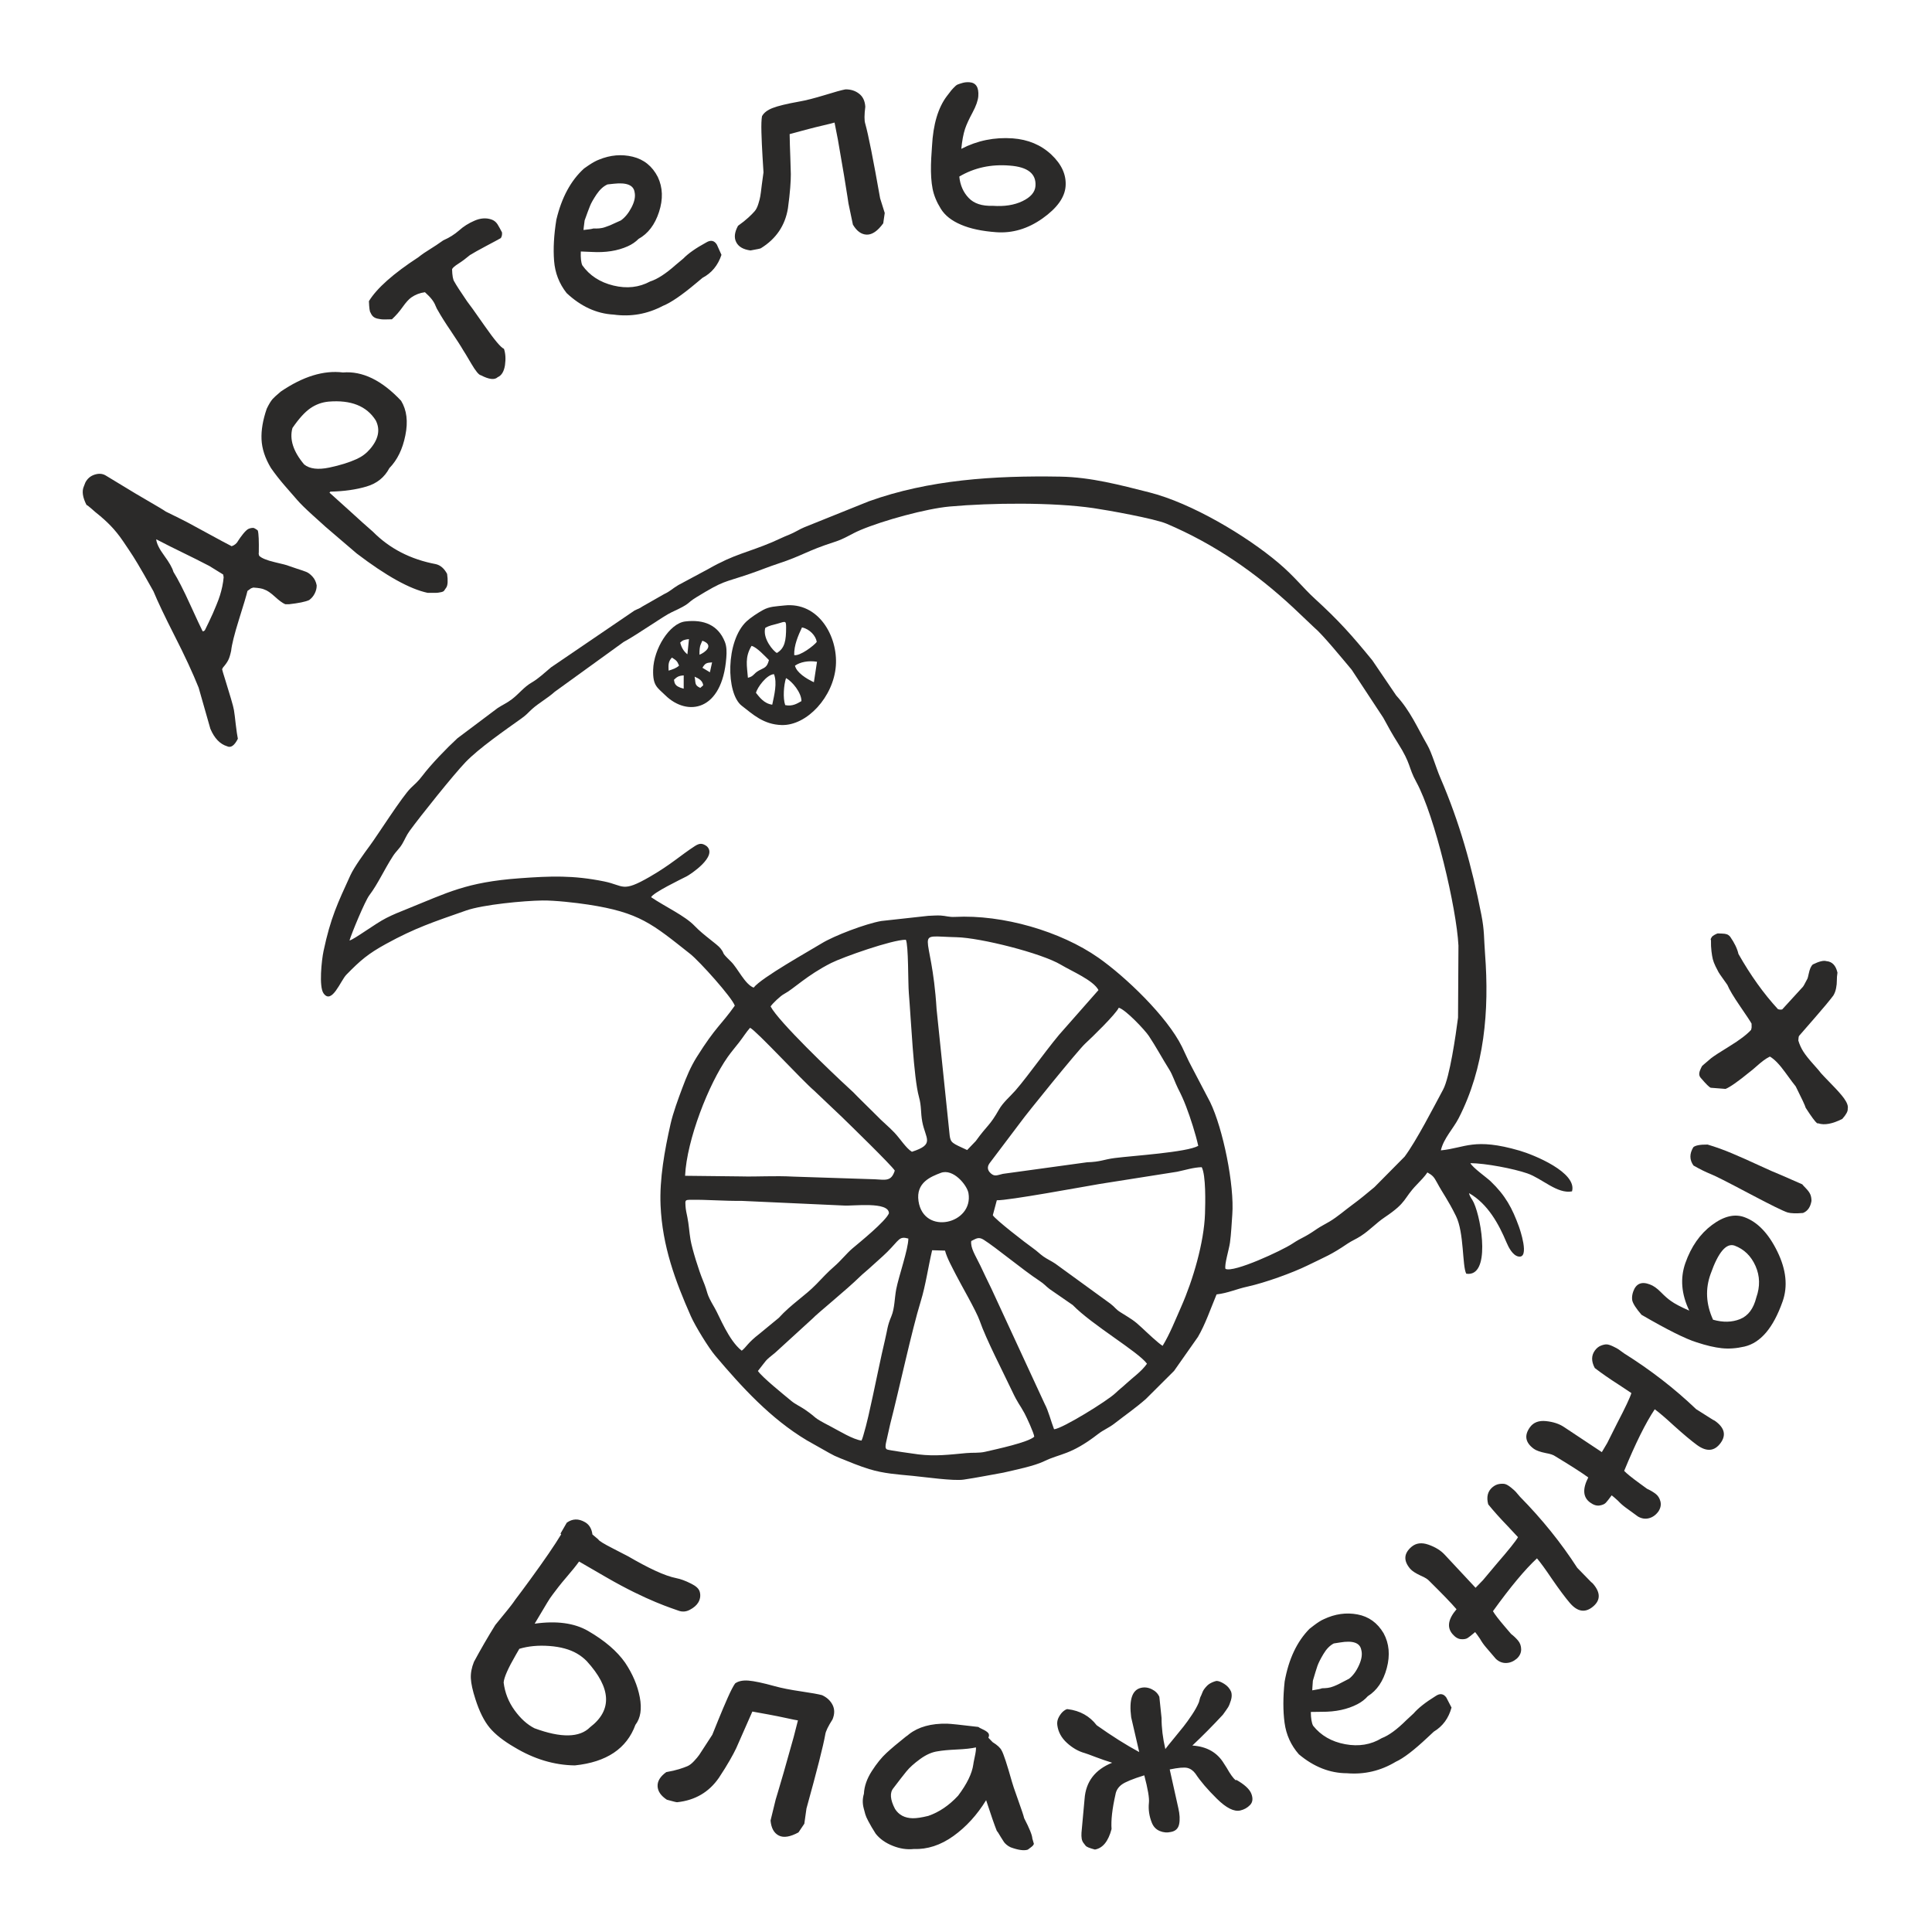
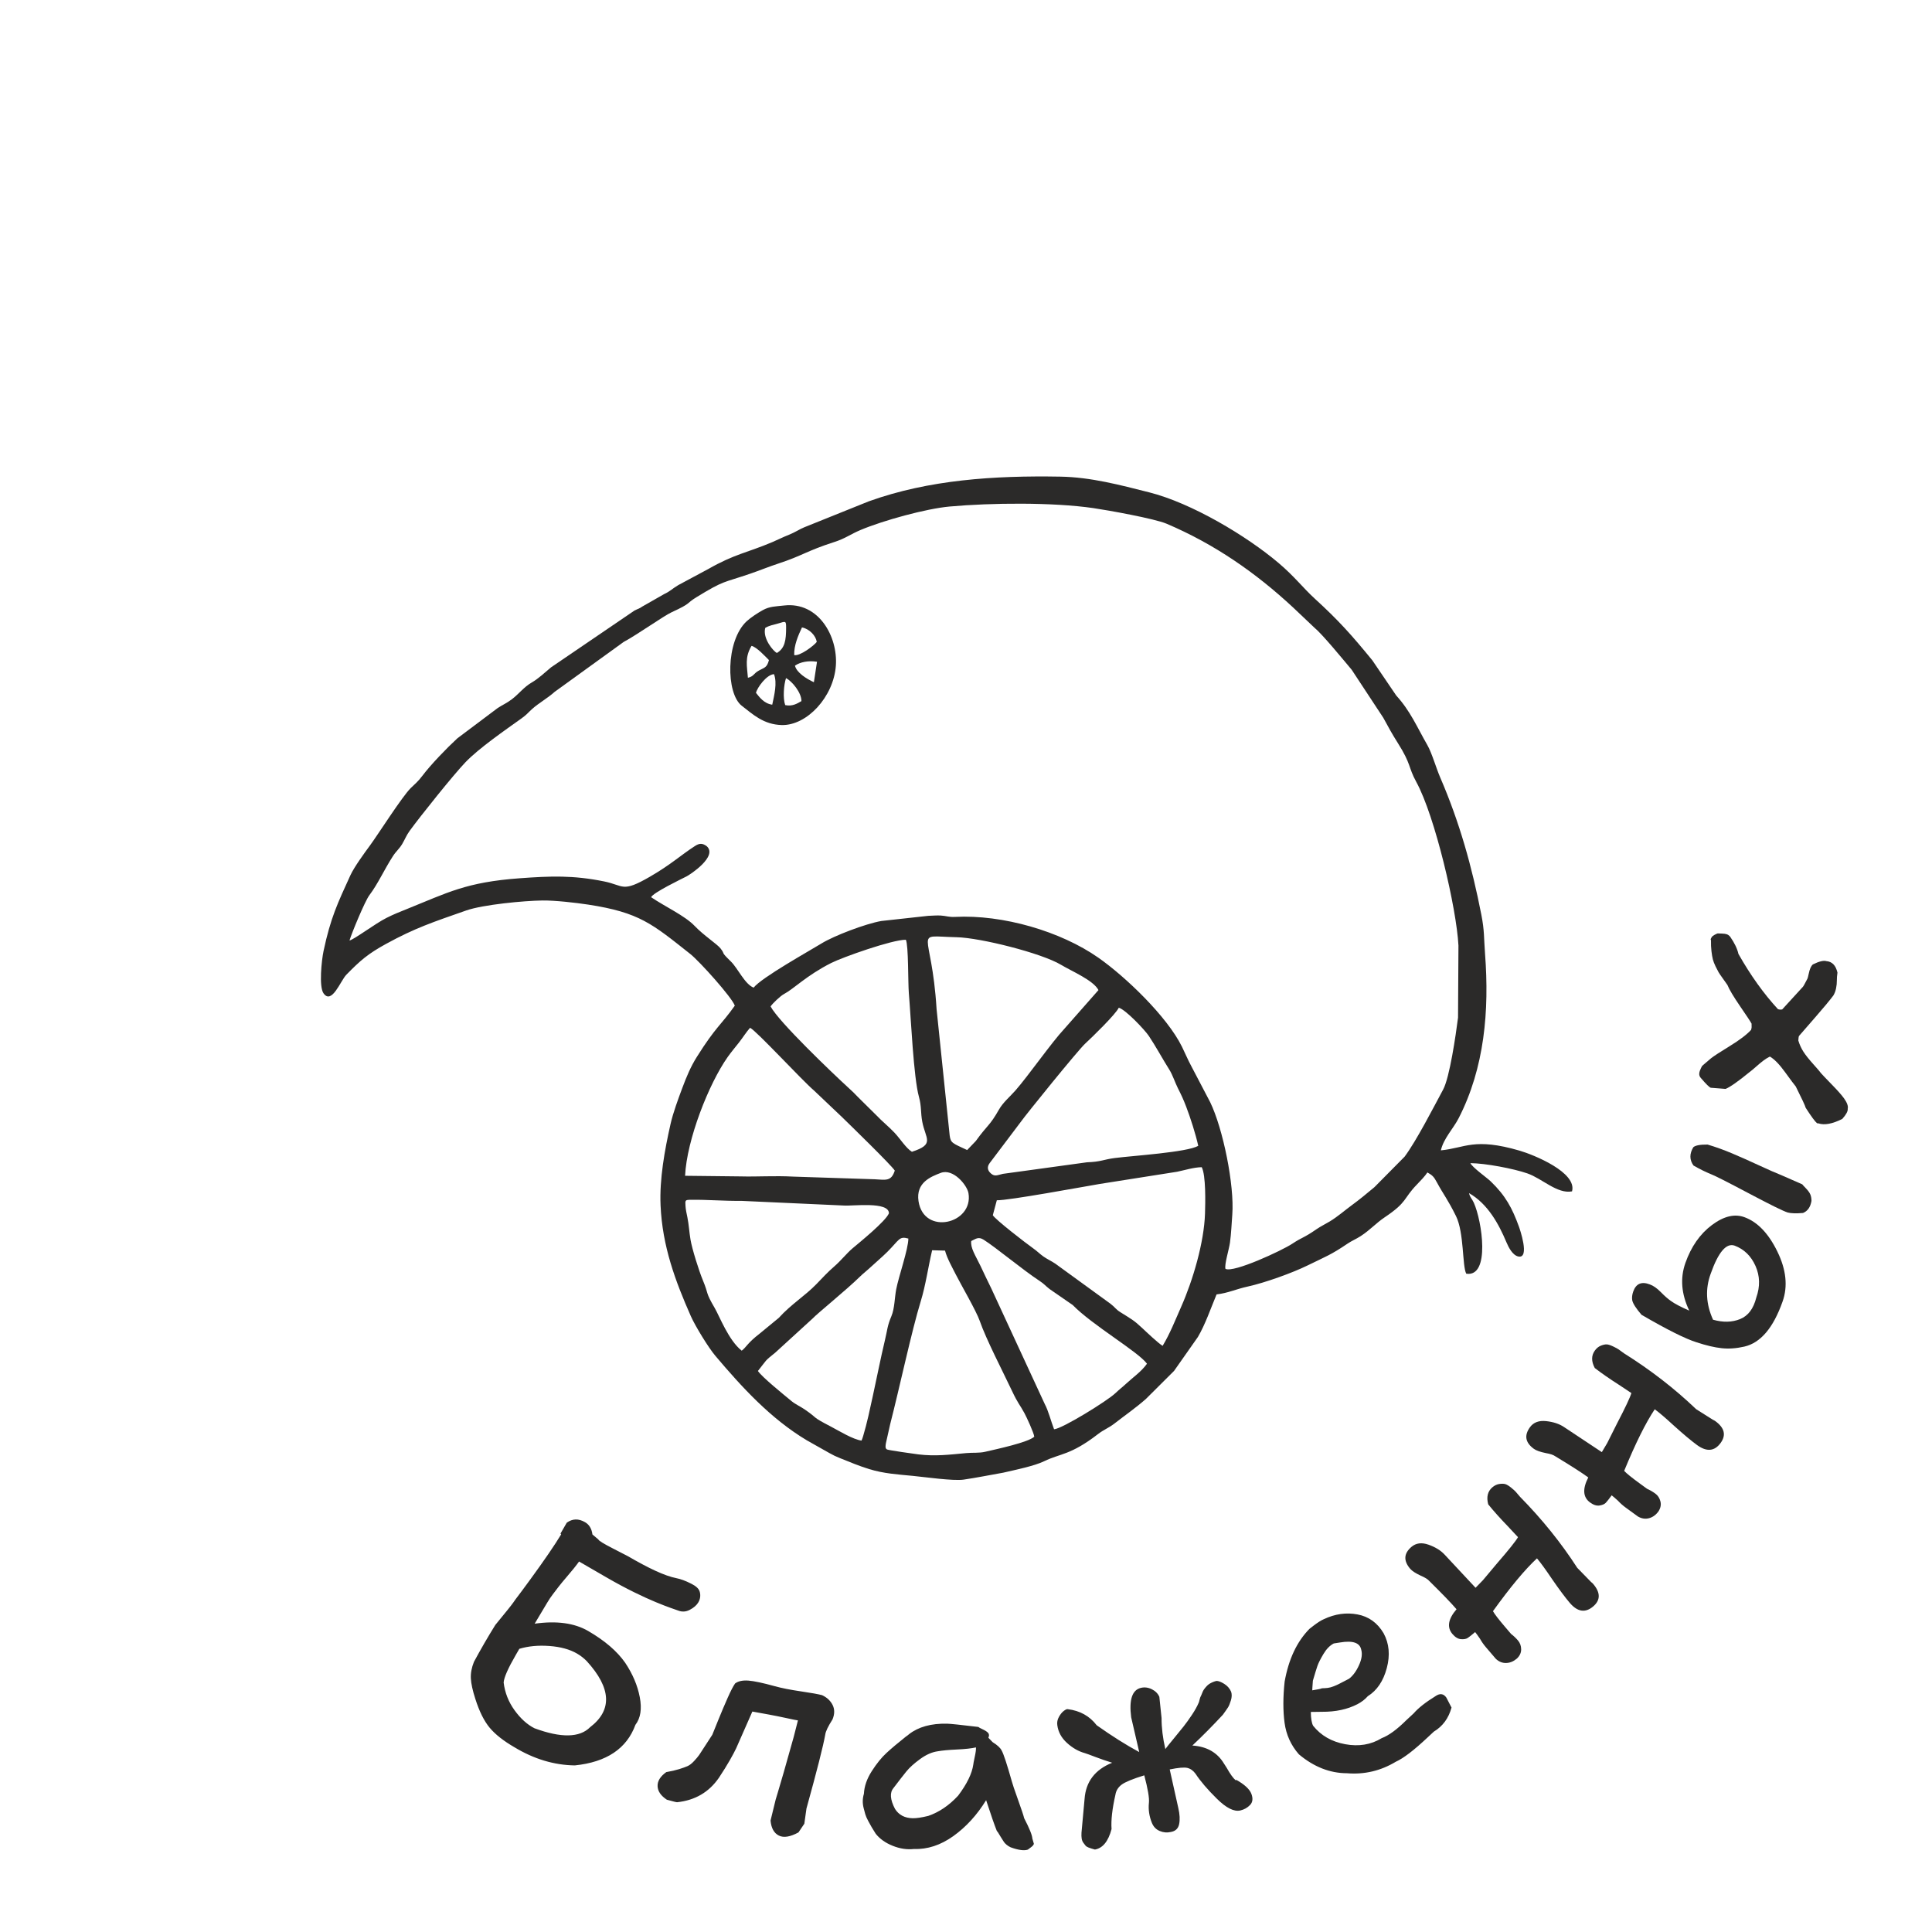
<svg xmlns="http://www.w3.org/2000/svg" xml:space="preserve" width="140mm" height="140mm" version="1.1" style="shape-rendering:geometricPrecision; text-rendering:geometricPrecision; image-rendering:optimizeQuality; fill-rule:evenodd; clip-rule:evenodd" viewBox="0 0 14000 14000">
  <defs>
    <style type="text/css"> .fil1 {fill:#2B2A29} .fil0 {fill:#2B2A29;fill-rule:nonzero} </style>
  </defs>
  <g id="Слой_x0020_1">
    <g id="_2653110024000">
-       <path class="fil0" d="M2280.12 4301.48c-9.36,18.35 -22.47,34.07 -39.69,46.81 -28.09,12.73 -76.77,22.47 -146.8,30.33l-26.96 -0.37c-19.47,-8.24 -43.81,-26.22 -74.52,-54.3 -30.71,-28.09 -55.8,-45.32 -75.65,-51.68 -14.23,-7.49 -41.56,-11.99 -81.26,-14.61 -13.11,4.12 -19.85,7.12 -20.22,8.62l-21.72 15.72c-7.87,33.33 -28.84,102.99 -62.17,208.96 -32.95,105.61 -51.67,180.5 -56.17,225.07 -6.36,29.21 -13.1,51.68 -20.97,67.4 -8.61,16.85 -21.34,34.46 -37.82,53.18l-6.74 12.73c1.5,7.87 9.36,35.2 24.34,82.01 14.23,46.81 28.09,91 40.07,131.82 12.36,41.19 19.1,68.9 21.34,82.39 3.75,21.34 7.87,55.79 13.11,103.35 5.62,47.56 10.86,82.39 15.36,104.48 -25.09,49.81 -51.31,67.78 -78.27,54.3 -51.3,-15.73 -91.75,-57.67 -120.96,-126.57l-85.01 -298.09c-43.43,-108.22 -101.48,-233.3 -174.13,-375.6 -72.65,-143.05 -123.58,-250.53 -153.16,-322.43 -13.86,-25.46 -37.45,-66.66 -70.4,-124.7 -33.71,-58.05 -58.8,-101.11 -77.15,-129.2 -17.97,-28.08 -41.94,-63.66 -71.52,-107.47 -29.59,-43.82 -60.29,-81.64 -91,-113.47 -31.08,-32.21 -65.53,-62.91 -102.23,-92.12 -1.88,-0.75 -13.11,-10.86 -34.83,-29.96 -21.72,-18.73 -34.08,-28.84 -37.82,-28.46 -28.84,-55.8 -35.2,-101.49 -19.1,-136.31l10.48 -26.97c14.61,-28.08 36.7,-47.18 67.04,-56.92 30.33,-9.73 56.92,-7.86 80.13,6l217.58 131.81c22.09,13.11 50.93,29.96 86.88,50.93 35.95,21.35 64.78,38.2 86.13,50.56 21.34,12.35 36.32,22.47 45.31,28.46 72.27,35.2 125.45,61.79 161.03,80.51 34.82,18.72 87.25,47.18 156.53,85.01 69.28,38.19 122.45,66.28 159.53,85.38 21.34,-7.49 37.45,-20.6 47.56,-40.45 1.49,-2.99 6.36,-10.11 14.98,-22.09 8.61,-11.61 15.35,-20.6 20.59,-26.96 5.25,-6.37 11.24,-13.48 19.1,-21.35 7.12,-7.49 15.73,-13.48 24.72,-16.85 8.61,-3.37 18.35,-5.24 29.21,-5.24 3.37,0 9.36,2.62 17.6,7.86 8.24,4.87 13.48,8.99 15.72,11.61 6.37,22.84 8.62,76.02 7.12,159.53 -1.5,6.37 -0.75,13.86 2.25,22.47 16.1,17.6 53.92,32.95 113.09,47.18 59.17,13.48 92.12,22.47 99.61,26.22 13.11,4.86 34.45,11.98 62.54,21.34 28.46,8.99 50.55,16.48 65.53,22.47 14.61,5.62 29.96,16.85 45.69,34.08 15.35,16.48 25.84,37.82 30.71,63.66 0.37,20.22 -4.5,40.07 -14.61,59.92zm-795.02 264.38c4.5,-8.61 13.48,-27.34 27.34,-56.17 13.48,-28.84 23.59,-50.18 29.58,-63.66 6.37,-14.23 14.98,-34.83 26.22,-62.17 11.23,-27.33 19.84,-50.18 25.46,-68.9 5.99,-18.73 11.61,-39.7 16.85,-64.04 5.24,-24.34 8.24,-46.81 10.11,-67.78l-3.37 -19.85 -99.98 -61.79 -98.12 -50.18 -189.11 -93.24 -98.11 -50.18c2.62,30.33 22.09,69.65 58.04,118.33 35.95,49.06 58.42,88.01 66.66,117.59 32.58,52.05 72.65,130.32 120.58,235.55 47.93,104.85 77.89,169.26 90.63,193.98 0.74,1.87 3.37,1.87 8.23,0 4.12,-2.25 7.49,-4.49 8.99,-7.49zm1749.95 -310.07c-7.49,10.86 -13.11,18.72 -16.48,23.97 -3.37,5.61 -12.36,9.73 -26.21,11.98 -13.86,3 -24.34,4.12 -31.83,4.12 -7.49,0 -18.35,0 -33.33,0 -14.61,-0.37 -23.97,-0.37 -28.84,0 -128.44,-27.34 -299.58,-122.08 -513.41,-284.98 -9.74,-8.24 -46.06,-39.32 -108.22,-92.5 -62.54,-53.55 -101.49,-86.88 -117.59,-100.73 -15.36,-13.48 -47.56,-42.32 -96.62,-87.26 -49.05,-44.56 -85.75,-80.51 -109.35,-107.85 -23.96,-26.96 -54.3,-61.78 -90.62,-104.1 -36.32,-41.94 -69.65,-84.63 -99.61,-127.7 -42.32,-70.78 -64.79,-139.31 -67.78,-206.71 -3,-67.03 9.73,-141.18 37.82,-222.44 14.98,-31.09 29.21,-55.05 42.69,-70.41 7.49,-8.61 26.96,-26.58 58.79,-53.55 161.03,-109.72 311.2,-155.78 450.5,-138.55 141.56,-11.61 281.99,56.54 421.67,205.21 40.82,67.41 51.3,150.54 30.71,250.53 -19.85,99.98 -58.42,178.63 -115.72,237.42 -35.2,66.66 -90.25,111.22 -165.52,133.31 -75.27,22.47 -162.52,34.83 -262.13,37.08l-6.37 7.49c10.86,9.36 56.17,50.18 135.94,122.45 79.76,73.03 139.3,126.58 179.37,161.03 120.58,121.7 272.25,199.97 455.37,234.42 33.7,7.87 60.67,31.46 81.64,70.78 6.74,48.31 4.86,80.51 -4.87,96.99zm-555.36 -999.86c62.92,-72.28 77.52,-142.3 43.07,-209.71 -65.91,-104.11 -179.75,-149.42 -341.9,-135.94 -47.94,4.5 -92.5,20.6 -132.19,48.31 -40.07,27.71 -83.14,75.27 -129.57,143.05 -22.47,81.64 5.61,169.64 84.63,263.64 39.69,32.58 100.73,40.07 183.12,22.84 77.89,-16.48 143.43,-37.07 196.23,-61.04 38.57,-17.23 70.4,-40.82 96.61,-71.15zm926.84 -522.78c-22.47,21.35 -62.54,16.86 -121.7,-13.85 -14.23,-1.5 -37.83,-29.59 -70.41,-85.38 -32.2,-55.05 -51.3,-86.51 -56.92,-94.37 -17.6,-30.71 -47.56,-76.77 -89.12,-138.93 -42.32,-62.17 -73.78,-112.35 -94.75,-150.17 -4.87,-6.74 -10.86,-17.98 -17.6,-34.83 -6.36,-16.48 -15.73,-32.2 -26.96,-46.43 -11.23,-14.61 -27.71,-31.83 -49.81,-51.68 -37.44,4.87 -70.4,17.97 -99.23,38.19 -17.98,12.74 -38.95,35.96 -62.54,69.28 -23.22,32.96 -49.06,62.54 -77.52,88.76 -5.62,0 -17.23,0.37 -34.83,0.74 -17.22,0.75 -29.58,0.38 -38.19,-0.37 -8.24,-0.75 -19.1,-2.62 -31.83,-5.24 -13.11,-3 -22.85,-7.87 -31.09,-14.98 -7.86,-7.12 -14.23,-16.85 -19.09,-28.84 -6,-5.61 -9.74,-33.33 -11.61,-82.76 56.92,-93.24 176.38,-199.59 358.37,-318.31 26.22,-20.97 54.3,-40.06 83.89,-58.04 29.21,-17.97 61.41,-39.32 96.61,-64.41 43.07,-18.72 81.27,-42.69 113.85,-71.15 32.2,-29.21 69.65,-52.8 112.34,-71.15 42.69,-18.73 83.14,-21.72 120.58,-9.36 13.48,4.49 24.34,10.86 32.96,19.47 8.99,8.24 17.97,22.09 28.08,41.57 9.74,19.09 15.73,30.33 17.6,32.95 1.88,16.1 -1.12,30.33 -8.61,41.57 -16.85,9.36 -52.05,28.83 -106.35,57.29 -53.93,28.84 -93.25,50.56 -117.59,65.91 -28.08,23.59 -55.8,44.56 -83.51,62.16 -27.71,17.61 -43.06,31.09 -45.68,41.2 1.49,46.06 6.74,75.27 16.1,88.37 13.85,25.47 44.56,73.03 92.5,143.06 13.85,16.85 56.92,77.14 128.07,179 71.15,101.86 117.58,156.91 139.3,165.14 11.24,33.33 13.86,72.28 7.49,118.34 -7.11,45.69 -24.34,74.9 -52.8,87.25zm499.18 -609.65c-53.92,-68.53 -83.88,-146.42 -90.62,-233.68 -6.74,-87.25 -1.5,-186.11 16.48,-297.71 38.19,-160.65 104.85,-284.23 200.72,-371.11l32.2 -22.47c30.71,-20.59 56.18,-34.45 75.65,-41.56 82.76,-34.08 164.4,-40.82 244.91,-21.35 80.89,19.85 141.55,68.53 181.62,146.8 36.33,76.39 38.95,161.02 8.99,253.15 -29.96,92.49 -79.76,157.65 -148.29,195.47 -21.35,21.72 -47.94,40.07 -78.27,53.55 -74.15,33.33 -160.65,46.81 -259.89,41.2l-80.51 -3.37c-1.88,46.06 1.87,79.76 10.86,99.98 52.8,74.15 128.07,123.21 225.43,146.8 96.99,23.59 185.75,13.86 266.26,-29.58 52.05,-16.48 113.84,-56.55 184.99,-119.84l55.05 -46.06c35.95,-37.07 91.37,-76.02 165.9,-116.46 32.58,-20.22 58.79,-14.98 77.51,15.35l33.33 74.15c-25.46,76.02 -70.77,131.44 -137.43,166.64l-47.56 39.7c-102.98,86.5 -182.75,140.8 -239.29,163.27 -113.1,59.54 -232.18,80.51 -357.26,63.29 -123.95,-6.74 -237.42,-59.17 -340.78,-156.16zm122.46 -456.87c40.07,-4.12 64.04,-7.86 71.15,-10.86 14.23,0.38 28.09,0.38 41.94,-0.75 13.48,-1.12 28.09,-3.74 44.19,-9.36 16.1,-5.61 27.71,-9.73 34.83,-12.73 7.11,-3.37 21.72,-9.74 42.69,-19.47 20.97,-9.36 33.33,-14.98 35.95,-16.11 29.21,-20.59 55.05,-51.67 77.14,-93.99 22.1,-42.32 29.59,-79.39 22.47,-110.85 -7.49,-51.3 -57.67,-71.52 -151.29,-61.04l-44.94 4.87c-29.21,12.73 -55.42,37.08 -79.39,71.9 -23.21,35.2 -39.32,62.91 -47.18,83.51 -8.61,20.22 -21.35,55.8 -39.32,105.6l-6.37 50.19 -1.87 19.09zm1920.33 -190.98c-0.37,-1.5 -2.62,-18.35 -7.49,-49.81 -4.86,-31.83 -12.73,-82.76 -24.71,-153.91 -11.61,-70.78 -26.59,-158.03 -44.94,-261.76l-23.97 -122.08c-10.86,3.37 -37.82,10.48 -80.51,20.22 -42.69,9.74 -86.5,20.97 -130.32,32.58 -43.81,11.98 -82.38,22.47 -114.59,31.08 0.75,52.06 2.62,107.48 4.87,165.9 2.25,58.79 3.37,99.98 3.74,124.32 0,24.35 -1.12,57.67 -4.49,99.24 -3.37,42.32 -8.61,91.38 -16.48,147.92 -20.22,124.7 -85.75,221.69 -196.6,289.85 -2.99,2.25 -28.08,7.49 -74.89,15.73 -52.06,-7.12 -86.14,-26.59 -102.99,-59.54 -17.22,-32.58 -12.73,-72.28 12.74,-119.09 30.33,-21.72 55.04,-41.19 74.89,-59.54 19.47,-17.98 34.45,-32.96 45.31,-45.69 10.86,-11.98 19.85,-29.96 26.97,-53.17 7.11,-23.22 12.35,-41.95 14.23,-55.8 2.62,-14.23 5.99,-40.82 10.48,-79.02 4.87,-37.82 8.99,-69.65 12.73,-93.99 -1.12,-14.61 -3.37,-53.18 -7.11,-115.72 -3.75,-62.53 -6.37,-120.95 -7.86,-174.88 -1.5,-54.3 0,-92.87 4.11,-116.09 13.11,-25.09 39.32,-45.31 77.9,-59.91 38.57,-14.98 102.23,-30.34 189.86,-46.07 50.55,-8.61 112.34,-24.71 186.49,-47.18 73.4,-22.84 123.95,-36.7 150.54,-41.57 38.57,-0.37 71.9,10.11 98.86,31.46 27.34,20.97 42.32,52.43 44.94,94.37 -7.49,59.54 -7.49,99.98 -0.75,121.33 22.84,80.51 58.42,261.01 108.23,542.62l33.33 105.98 -10.86 74.9c-40.45,55.79 -80.52,83.13 -119.46,82.01 -38.95,-1.13 -72.65,-25.47 -100.36,-72.65l-31.84 -152.04zm1071.39 207.09c-103.73,-7.49 -189.11,-25.47 -256.52,-54.68 -67.78,-28.83 -116.46,-67.03 -146.42,-116.09 -29.96,-48.3 -49.8,-96.61 -59.17,-144.55 -9.36,-47.93 -13.1,-105.97 -11.6,-174.5 0,-19.1 2.62,-64.04 7.48,-134.07 8.24,-157.65 44.19,-278.24 107.48,-362.12 14.23,-17.98 22.09,-28.84 24.34,-31.46 1.5,-3.37 8.99,-11.98 22.1,-26.21 13.1,-14.23 23.59,-23.22 31.83,-26.59 8.24,-3.37 20.22,-7.11 35.57,-11.61 15.73,-4.49 32.21,-5.99 49.81,-4.87 47.56,3.37 68.9,37.08 64.41,100.37 -2.25,32.2 -16.48,71.9 -41.94,119.45 -25.84,47.94 -43.82,87.26 -54.3,118.34 -12.36,37.82 -21.35,86.13 -26.96,144.55 116.08,-60.29 240.41,-85.38 372.6,-76.02 111.22,8.24 204.47,47.18 279.37,117.21 74.89,70.4 109.72,146.8 103.73,229.56 -6,81.26 -62.17,159.15 -168.15,234.05 -106.35,74.9 -217.57,107.47 -333.66,99.24zm-268.5 -403.32c6.37,62.91 29.21,114.59 68.16,155.04 38.19,40.44 96.24,59.54 173.38,56.92 84.63,5.99 156.16,-4.87 216.08,-33.71 59.54,-28.46 90.99,-65.16 94.36,-109.72 6.37,-89.13 -55.79,-138.18 -186.11,-147.92 -135.56,-11.23 -257.27,15.35 -365.87,79.39z" />
      <path class="fil0" d="M3736.92 11993.51c-55.29,95.37 -84.41,161.54 -87.37,198.59 9.04,73.53 35.36,140.5 78.89,200.75 43.53,60.33 91.61,103.86 144.42,130.74 193.07,71.3 327.5,68.82 403.03,-7.44 162.19,-123.86 154.11,-283.56 -24.24,-479.2 -20.89,-21.28 -44.41,-39.52 -70.74,-54.81 -52.49,-30.4 -118.98,-48.64 -199.47,-54.65 -80.57,-6 -153.23,0.8 -218.12,20.41l-26.4 45.61zm-302.61 49.04c49.29,-91.45 100.9,-180.59 154.91,-267.48 75.05,-91.22 118.65,-145.46 130.34,-162.67 26,-38.32 19.6,-25.12 122.26,-165.87 102.73,-140.74 177.71,-250.2 224.67,-328.13l-4.96 -5.68 45.53 -78.73c41.29,-29.69 85.38,-30.89 132.34,-3.68 30.33,17.6 48.25,47.28 53.61,89.13l42.81 35.93c2.32,8.72 37.29,30.48 105.06,65.05 67.53,34.48 104.17,53.45 109.7,56.65 147.86,85.61 264.28,141.94 350.93,158.98 29.45,5.76 64.41,18.09 107.06,39.77 34.49,17.44 56.49,35.61 62.73,61.37 6.24,25.76 2.72,50.49 -10.88,73.93 -11.92,20.65 -32.73,38.81 -61.85,54.09 -29.2,15.36 -56.65,15.92 -83.53,5.68 -38.01,-14.48 -225.32,-69.61 -521.93,-241.48l-196.99 -114.1c-20.41,28.81 -51.53,67.61 -93.54,116.18 -41.93,48.49 -73.21,90.18 -97.22,122.26 -32.88,43.93 -30.56,45.05 -130.98,212.04 158.75,-22.41 287.97,-4.8 387.51,52.81 120.18,69.69 209.63,146.34 268.2,230.11 54.41,81.38 89.7,164.59 105.94,249.73 16.24,85.05 5.68,151.86 -31.61,200.35 -62.89,172.19 -209.23,270.28 -438.95,293.97 -150.18,-2 -296.29,-46.09 -438.55,-132.1 -78.66,-45.61 -138.26,-92.66 -178.59,-140.83 -40.33,-48.4 -74.89,-117.78 -103.7,-208.27 -19.84,-61.29 -30.72,-110.98 -32.72,-149.15 -1.92,-38 5.52,-77.93 22.4,-119.86zm2186.28 998.49c0.4,-1.52 5.28,-17.6 14.57,-48.17 9.28,-30.64 23.92,-80.41 43.92,-149.54 19.93,-68.97 44.01,-154.35 72.18,-255.97l30.88 -120.66c-11.2,-1.44 -38.25,-6.88 -81.21,-16.32 -42.97,-9.44 -86.98,-18.24 -131.86,-26.56 -44.97,-8.32 -84.02,-15.37 -117.22,-21.29 -21.29,47.13 -43.61,97.7 -66.9,151.79 -23.2,54.01 -40,92.09 -50.24,114.1 -10.25,22 -25.85,51.29 -46.73,87.77 -20.81,36.49 -46.97,78.58 -78.49,126.26 -71.94,104.34 -172.83,163.39 -302.62,177.15 -3.52,0.72 -28.32,-5.36 -74.49,-18.16 -43.44,-28.64 -65.85,-61.29 -67.29,-98.26 -1.44,-36.8 19.6,-70.73 62.97,-101.85 36.65,-6.48 67.61,-13.53 92.98,-21.45 25.44,-7.92 45.6,-15.12 60.73,-21.76 15.12,-6.56 30.88,-18.72 47.45,-36.57 16.56,-17.76 28.96,-32.56 37.2,-44.4 8.16,-11.77 22.57,-33.93 43.21,-66.33 20.56,-32.41 37.84,-59.05 52.01,-80.1 5.36,-13.44 19.84,-49.21 43.36,-107.3 23.61,-58.09 46.41,-111.93 68.34,-161.3 22,-49.45 39.76,-83.86 53.52,-103.3 22.89,-16.8 55.05,-23.68 96.42,-20.56 41.37,3.28 105.14,16.8 191.31,40.64 49.29,13.69 112.18,26.09 188.59,37.29 76.42,11.2 127.79,20.48 153.95,27.68 35.29,16.49 60.57,40.09 76.09,70.82 15.52,30.88 15.44,65.69 -0.32,104.41 -32.32,50.73 -49.85,87.3 -52.73,109.62 -14.48,82.18 -59.93,261.08 -136.26,536.57l-15.52 110.1 -42.33 62.89c-60.49,32.97 -108.18,40.49 -142.98,22.56 -34.81,-17.92 -54.57,-54.09 -59.45,-108.49l36.96 -151.31zm1000.65 357.58c-49.69,5.36 -100.58,-2.4 -152.91,-23.44 -52.32,-20.97 -93.29,-50.17 -122.82,-87.54 -14,-22.56 -23.68,-38.41 -29.12,-47.29 -5.36,-8.88 -13.44,-23.36 -24.24,-43.6 -10.81,-20.17 -18.09,-36.73 -21.85,-49.61 -3.6,-12.8 -7.76,-28.09 -12.16,-45.77 -4.48,-17.6 -6.48,-34.89 -6.16,-51.61 0.32,-16.72 3.04,-33.92 8.24,-51.37 2.64,-54.25 21.68,-108.98 57.21,-164.26 35.37,-55.13 71.05,-99.14 106.82,-131.95 35.76,-32.96 82.09,-71.93 138.9,-117.14 11.36,-7.76 19.52,-13.92 24.32,-18.64 68.18,-52.97 159.79,-78.25 274.77,-76.01 24,0.48 99.7,8.32 227.16,23.68 3.2,3.28 13.84,9.04 32,17.45 18.25,8.4 31.21,16.96 39.05,25.92 7.84,8.96 8.4,20.56 1.68,34.73l30.57 31.84c34.72,21.44 56.64,41.85 65.85,61.21 13.92,24.24 38.72,99.78 74.57,226.76 2.96,12.8 17.68,56.25 44.09,130.26 26.48,74.01 41.2,118.26 44.08,132.66 38.49,74.25 58.33,123.38 59.45,147.47l11.13 38.48c-1.76,8 -9.05,16.57 -22.01,25.93 -13.04,9.36 -20.32,14.8 -21.92,16.4 -27.37,9.04 -68.73,3.36 -124.34,-16.88 -11.04,-5.04 -20.89,-11.28 -29.53,-18.57 -8.64,-7.36 -14.96,-13.92 -18.8,-19.6 -3.92,-5.68 -10.8,-16.56 -20.88,-32.72 -10.09,-16.17 -17.45,-28.33 -22.09,-36.33l-9.28 -12.24c-16.8,-41.85 -42.41,-115.86 -77.13,-222.04 -66.01,107.3 -145.23,194.03 -237.56,260.12 -92.42,66.02 -188.11,97.3 -287.09,93.7zm-7.52 -223c27.12,0.56 64.81,-5.12 112.98,-16.96 78.81,-27.12 150.9,-76.01 216.19,-146.58 64.01,-85.06 100.66,-160.27 109.94,-225.48 0.16,-4.8 3.68,-23.61 10.64,-56.17 7.13,-32.57 9.93,-55.37 8.57,-68.09 -32.09,7.36 -78.1,12.4 -138.11,15.2 -59.93,2.8 -105.94,7.04 -137.94,12.8 -41.69,5.6 -84.41,24.25 -128.18,56.17 -43.85,31.93 -77.13,61.93 -100.02,90.26 -23.04,28.32 -54.17,68.41 -93.53,120.42 -27.85,32.96 -24.01,83.37 11.44,151.14 27.84,43.69 70.49,66.17 128.02,67.29zm1320.46 226.84c-12.32,-3.76 -20.24,-6 -23.68,-6.8 -3.53,-0.88 -10.65,-3.36 -21.45,-7.36 -10.72,-4.16 -18.32,-8.88 -22.88,-14.32 -4.56,-5.53 -9.92,-12.57 -16,-20.97 -6.01,-8.4 -10.01,-18.56 -11.93,-30.4 -1.92,-11.92 -2.32,-26.09 -1.28,-42.81 0.48,-5.04 7.92,-86.25 22.25,-243.72 8.8,-124.98 75.45,-212.52 199.95,-262.6 -42.41,-13.13 -82.89,-27.21 -121.62,-41.93 -38.65,-14.88 -64.17,-24.09 -76.49,-27.85 -45.53,-12.4 -88.5,-36.88 -128.9,-73.45 -40.41,-36.56 -63.94,-79.53 -70.42,-128.82 -3.12,-20.56 0.88,-40.81 11.85,-60.49 11.04,-19.76 23.2,-34.57 36.48,-44.17 13.36,-9.6 22.81,-13.44 28.09,-11.36 87.85,10.8 157.46,49.61 208.91,116.42 111.78,79.05 214.52,143.86 308.21,194.27l-58.33 -252.12c-16.4,-127.3 7.28,-198.43 71.13,-213.23 26.41,-6.09 52.65,-2.73 78.58,10.16 25.92,12.8 44.09,31.2 54.49,54.97l16 153.78c-0.16,70.49 8.96,145.39 27.36,224.76 9.93,-13.76 29.61,-38.41 59.13,-73.85 29.53,-35.61 53.77,-65.37 72.74,-89.46 19.04,-24.08 39.52,-52.57 61.45,-85.53 21.84,-32.89 38,-62.09 48.56,-87.46 1.2,-1.92 3.28,-8.96 6.17,-21.12 2.96,-12.16 5.68,-20.08 8,-23.92 2.4,-3.85 5.6,-11.21 9.68,-22.01 4.08,-10.72 7.92,-19.04 11.52,-24.72 3.6,-5.76 8.96,-12.72 16,-20.97 7.12,-8.24 13.85,-14.72 20.17,-19.44 6.24,-4.72 14.48,-9.52 24.88,-14.4 10.4,-4.72 21.04,-8.48 31.85,-10.96 14.8,-0.24 33.68,6.96 56.65,21.28 22.96,14.32 39.68,33.45 50.08,57.29 5.92,18.32 5.28,38.89 -1.6,61.85 -7.04,22.88 -13.84,39.69 -20.4,50.25 -6.56,10.56 -19.2,28.56 -37.85,54.25 -73.45,79.21 -147.22,153.7 -221.23,223.31 104.81,6.89 181.39,50.65 229.47,131.39l19.29 29.92c25.2,44.97 46.89,75.21 65.29,90.66 3.84,2.4 4.24,0.72 1.2,-5.2 62.17,34.8 99.62,69.21 112.42,103.13 12.8,33.93 9.6,60.89 -9.52,80.9 -19.21,20 -42.73,33.28 -70.82,39.76 -45.12,10.4 -101.61,-17.92 -169.62,-85.05 -68.02,-67.05 -119.7,-127.54 -155.23,-181.71 -16.64,-22.32 -36.25,-36.25 -58.81,-41.61 -22.56,-5.52 -65.13,-1.76 -127.78,11.04l62.49 280.61c10.4,45.21 12.32,83.61 5.84,115.54 -6.56,31.84 -26.32,50.81 -59.45,56.81 -28,6.48 -55.13,4.16 -81.53,-7.04 -26.33,-11.04 -45.29,-30.89 -56.81,-59.37 -19.29,-48.01 -26.41,-96.34 -21.21,-145.15 3.68,-33.6 -7.52,-99.85 -33.68,-198.75 -84.18,26.09 -138.82,48.57 -163.95,67.45 -25.2,18.97 -40.09,42.97 -44.89,71.85 -23.52,103.86 -32.88,187.16 -28.24,249.97 -23.6,89.21 -63.85,138.66 -120.58,148.5zm1477.69 -690.35c-57.37,-65.62 -91.86,-141.71 -103.46,-228.36 -11.6,-86.74 -11.44,-186.19 0.56,-298.45 29.04,-162.59 89.05,-289.89 179.87,-382.07l30.8 -23.92c29.61,-22.56 54.01,-37.93 73.22,-46.09 80.89,-38.32 162.18,-49.85 243.8,-34.56 81.69,15.28 144.82,60.81 189.55,136.58 40.32,74.41 48.01,158.59 22.88,252.6 -25.04,93.94 -70.89,161.71 -137.46,203.4 -20.32,23.2 -45.45,42.48 -75.21,57.92 -72.34,37.45 -158.19,55.85 -257.49,55.13l-80.33 1.12c0.64,46.41 6.16,79.54 16.4,99.46 56.73,71.37 134.34,116.1 232.84,134.34 98.5,18.25 186.67,3.6 264.61,-43.92 51.2,-19.37 110.49,-62.73 178.18,-130.11l52.89 -49.04c33.69,-39.05 86.66,-80.82 158.91,-125.46 31.85,-21.93 58.01,-18.33 78.41,10.64l37.45 72.33c-21.04,77.45 -63.77,135.62 -128.26,174.43l-45.45 42.33c-98.02,92.25 -174.59,150.74 -230.04,175.86 -109.78,65.94 -227.56,93.7 -353.5,83.3 -124.26,-0.32 -240.68,-46.17 -349.17,-137.46zm97.29 -463.28c39.93,-6.32 63.45,-11.28 70.49,-14.96 14.33,-0.16 28.25,-1.12 41.77,-2.72 13.52,-1.69 28.16,-5.61 43.77,-11.93 15.6,-6.24 27.04,-11.28 34.08,-14.96 7.04,-3.6 20.97,-10.8 41.53,-21.44 20.56,-10.64 32.25,-16.73 35.13,-18.25 28.24,-21.84 52.24,-54.4 71.93,-98.01 19.76,-43.45 25.12,-80.9 16.08,-112.26 -10,-50.49 -61.37,-68.01 -154.03,-52.33l-44.88 7.04c-28.33,14.64 -53.37,40.25 -74.98,76.65 -21.68,36.33 -36,64.98 -43.28,85.78 -7.12,20.8 -18.33,56.73 -33.21,107.7l-3.52 50.4 -0.88 19.29zm2036.02 -608.34c-57.13,48.8 -113.62,40.4 -169.71,-25.13 -33.2,-38.88 -76.25,-96.65 -129.14,-173.31 -46.65,-69.37 -82.97,-119.3 -108.9,-149.62 -86.73,80.49 -193.07,208.03 -318.93,382.86 12.96,22.49 41.69,59.93 86.33,112.18l45.13 52.81c18.24,13.84 34.81,29.61 49.85,47.21 15.04,17.6 22.72,38.88 23.04,63.85 0.32,24.96 -10,47.37 -30.8,67.21 -24.25,20.72 -50.33,31.53 -78.09,32.17 -27.85,0.64 -52.81,-9.53 -74.9,-30.57l-71.61 -83.77c-16.64,-19.45 -30.88,-39.85 -42.81,-61.13 -16.32,-23.93 -28.08,-40.17 -35.36,-48.65 -1.2,1.04 -3.52,3.04 -7.2,6.16 -19.45,16.64 -34.81,28.72 -46.25,36.32 -11.36,7.69 -27.69,10.57 -49.05,8.97 -21.44,-1.68 -41.93,-14.09 -61.69,-37.21 -41.45,-48.57 -31.76,-108.34 29.37,-179.47l-3.12 -3.68c-35.29,-41.29 -99.7,-108.02 -193.24,-200.35 -11.44,-13.37 -31.92,-26.33 -61.61,-38.81 -38.24,-17.76 -64.09,-34.49 -77.61,-50.33 -49.77,-58.25 -46.81,-111.3 9.04,-158.99 32.81,-28 74.01,-33.36 123.62,-15.84 49.61,17.53 88.5,41.53 116.74,72.01l224.2 240.28 53.61 -55.28 103.05 -122.75c84.74,-97.61 134.91,-160.5 150.83,-188.75l-75.29 -80.65c-54.49,-56.41 -101.38,-108.74 -140.59,-157.23 -14,-53.13 -3.92,-94.33 30.09,-123.38 15.76,-13.44 32.56,-21.52 50.25,-24.08 17.76,-2.56 32.24,-2.32 43.36,0.88 10.97,3.12 25.05,11.6 42.17,25.44 16.96,13.77 28.41,24.01 34.09,30.65 5.68,6.64 15.84,18.56 30.32,35.52 159.55,162.03 297.89,333.74 415.03,515.13 4.16,4.88 37.77,39.29 100.66,103.14 5.36,3.84 10.16,8.16 14.32,13.04 53.93,63.13 54.25,117.54 0.8,163.15zm923.03 -1184.2c-44.32,60.73 -101.21,65.69 -170.98,14.88 -41.29,-30.16 -96.58,-76.41 -165.71,-138.66 -61.53,-56.65 -108.42,-96.82 -140.67,-120.34 -65.77,98.42 -139.62,247.16 -221.55,446.39 17.84,18.89 54.49,48.57 110.02,89.06l56.09 40.88c20.96,9.37 40.72,20.81 59.53,34.49 18.64,13.6 31.04,32.49 37.12,56.73 6.16,24.16 1.28,48.41 -14.32,72.57 -18.8,25.77 -41.69,42.33 -68.57,49.29 -26.97,7.12 -53.53,2.96 -79.94,-12.32l-89.13 -64.89c-20.56,-15.04 -39.21,-31.61 -55.77,-49.61 -21.44,-19.44 -36.57,-32.49 -45.61,-39.05 -0.96,1.28 -2.8,3.76 -5.6,7.68 -15.12,20.65 -27.28,36.01 -36.56,46.01 -9.29,10.08 -24.49,16.72 -45.69,20.09 -21.21,3.28 -44.01,-4.01 -68.57,-21.93 -51.61,-37.6 -56.01,-98.01 -13.05,-181.39l-3.92 -2.8c-43.92,-32 -122.02,-82.01 -234.44,-150.18 -14.16,-10.33 -37.12,-18.17 -68.89,-23.45 -41.28,-8.4 -70.33,-18.72 -87.13,-30.96 -61.93,-45.13 -71.29,-97.38 -28.01,-156.75 25.37,-34.89 64.26,-49.61 116.5,-44.09 52.33,5.52 95.78,19.85 130.27,43.05l273.8 181.71 39.29 -66.17 71.85 -143.3c59.77,-114.58 94.02,-187.4 102.98,-218.52l-91.94 -61.05c-66.09,-42.25 -123.78,-82.33 -173.23,-120.34 -25.92,-48.49 -25.6,-90.82 0.72,-126.98 12.16,-16.72 26.65,-28.49 43.29,-35.13 16.72,-6.56 30.8,-9.68 42.33,-9.2 11.44,0.48 27.12,5.52 46.96,14.96 19.69,9.44 33.21,16.81 40.33,22.01 7.04,5.12 19.6,14.32 37.69,27.44 192.75,120.74 367.1,255.72 523.12,405.03 5.21,3.76 45.77,29.36 121.79,76.97 6.16,2.48 11.76,5.6 16.96,9.36 67.13,48.89 80.01,101.78 38.64,158.51zm449.12 -1025.05c-34.09,96.41 -74.17,171.55 -120.34,225.56 -46.25,54.01 -98.34,87.69 -156.43,101.05 -58.09,13.29 -112.9,17.29 -164.26,11.77 -51.45,-5.45 -112.1,-19.69 -181.87,-42.65 -80.9,-25.13 -214.12,-91.78 -399.59,-199.64 -39.61,-46.16 -61.93,-81.13 -67.13,-104.97 -3.2,-19.85 -0.72,-40.97 7.28,-63.53 20.24,-57.21 60.17,-74.42 119.78,-51.61 25.68,9.04 52.49,27.76 80.49,56.33 28.01,28.56 52.33,49.77 72.81,63.77 26.89,19.68 71.14,43.05 132.83,69.93 -57.45,-120.34 -66.73,-235.4 -27.93,-345.34 42.09,-118.98 106.26,-210.75 192.51,-275.08 86.34,-64.41 165.31,-83.06 237.08,-56.01 94.34,35.04 173.47,118.1 237.24,249.08 63.85,130.9 76.42,251.4 37.53,361.34zm209.31 -729c-7.44,44.8 -27.84,74.01 -61.45,87.45 -50.64,4.24 -87.45,2.96 -110.57,-3.44 -30.65,-9.2 -125.15,-55.61 -283.57,-139.62 -158.43,-83.86 -250.44,-130.42 -275.97,-139.47 -35.6,-14.24 -76.65,-34.72 -123.22,-61.21 -29.6,-41.04 -30.08,-85.21 -1.44,-132.74 14.96,-13.28 49.37,-19.84 103.46,-19.28 58.33,17.2 117.62,38.57 178.03,64.17 60.41,25.6 125.3,54.41 194.35,86.41 69.13,32.09 123.86,56.09 163.95,71.94l149.62 65.61c0.96,2 9.52,11.36 25.61,28.08 16.16,16.72 26.96,31.53 32.56,44.57 5.6,12.96 8.48,28.8 8.64,47.53zm-713.31 860.86c72.33,20.56 137.62,19.04 195.87,-4.4 58.33,-23.44 97.53,-75.69 117.7,-156.67 28.16,-79.85 26.24,-155.86 -5.76,-228.19 -32.09,-72.26 -82.42,-121.46 -151.23,-147.47 -60.25,-21.28 -118.1,46.41 -173.47,203.08 -40.32,109.37 -34.64,220.67 16.89,333.65zm976 -1528.73c1.84,17.84 -11.36,42.4 -39.53,73.85 -71.61,36 -129.38,46.73 -173.15,32.08l-9.52 -0.72c-15.04,-12.4 -42.49,-49.76 -82.49,-112.18 -3.68,-14.72 -27.69,-66.25 -72.01,-154.66 -10.33,-12 -36.09,-46.49 -77.3,-103.38 -41.2,-56.89 -77.93,-94.65 -110.1,-113.14 -16.64,8.24 -32.64,18.25 -48,29.93 -15.29,11.6 -32.49,25.84 -51.45,42.81 -18.89,16.88 -34.33,29.76 -46.25,38.48 -83.85,68.65 -142.34,109.78 -175.47,123.22l-107.46 -8.4c-10.88,-4.08 -34,-26.72 -69.21,-67.93 -10.32,-10.4 -15.04,-21.92 -14.08,-34.73 0.48,-6.4 1.84,-12.72 3.92,-18.96 2.08,-6.16 5.04,-13.12 8.72,-20.88 3.84,-7.76 6.72,-13.13 8.56,-16.17l64.41 -55.04c20.41,-16.01 66.01,-45.69 136.75,-89.06 70.65,-43.37 121.7,-82.17 153.3,-116.58 2.24,-7.84 3.52,-14.16 3.92,-18.96l-0.4 -26.41c-6.96,-13.36 -34.48,-55.21 -82.73,-125.38 -48.17,-70.33 -78.98,-122.02 -92.42,-155.06 -5.76,-8.48 -16.48,-23.69 -32.48,-45.85 -15.93,-22.08 -26.25,-37.29 -31.21,-45.69 -4.96,-8.4 -12.32,-22.64 -22,-42.57 -9.52,-20 -16.24,-37.28 -19.92,-52 -3.61,-14.81 -6.97,-34.17 -9.85,-58.49 -2.88,-24.25 -4.08,-50.73 -3.44,-79.62 -2.8,-3.44 -2.88,-7.44 -0.24,-12 2.8,-4.56 4.64,-8 5.6,-10.32 1.04,-2.32 4.08,-5.36 9.13,-8.96 5.12,-3.6 8.96,-6.08 11.44,-7.52 2.56,-1.36 6.72,-3.44 12.56,-6.24 5.84,-2.73 9.44,-4.09 11.04,-3.93 4.8,0.32 14.8,0.72 30.01,1.12 15.12,0.4 27.04,2.08 35.6,5.21 8.64,3.04 16.48,8.88 23.85,17.52 31.76,45.77 51.68,87.37 60.01,124.82 87.21,154.26 182.59,287.49 285.88,399.75 9.37,3.92 19.69,4.72 31.13,2.4l149.78 -163.71c3.44,-2.96 14.57,-22.96 33.53,-59.93 2,-4.64 4.88,-16 8.72,-34.09 3.76,-18.16 8.16,-32.64 12.96,-43.44 4.88,-10.89 10.72,-19.29 17.53,-25.05 45.04,-22.16 77.77,-30.08 98.01,-23.68 41.45,3.28 68.09,31.04 80.02,83.21 -3.21,20.57 -4.73,39.69 -4.49,57.29 0.24,17.68 -1.6,36.33 -5.6,56.09 -3.92,19.68 -10.48,37.21 -19.76,52.57 -28.56,37.77 -72.33,90.41 -131.3,157.95 -58.97,67.45 -98.1,112.41 -117.46,134.9 -1.84,3.12 -3.04,8.64 -3.68,16.64 -0.64,7.92 -1.04,13.52 -1.28,16.72 8.8,29.53 21.2,56.49 36.88,80.98 15.69,24.4 39.45,54.33 71.14,89.69 31.6,35.29 50.4,57.21 56.09,65.69 8.8,10.24 34.4,37.13 76.65,80.5 42.33,43.28 72.09,76.89 89.37,100.73 23.21,32.17 32.41,57.69 27.77,76.58z" />
      <g>
        <path class="fil1" d="M6848.05 9062.37c13.97,54.51 53.54,124.29 78.13,173.18 34.77,69.11 148.28,263.98 173.03,335.31 47.01,135.45 168.88,369.77 232.96,505.83 45.95,97.59 55.36,97.39 91.51,163.93 14.43,26.56 69.23,144.86 70.89,170.25 -43.72,41.21 -270.8,89.6 -356.14,109.38 -44.05,10.2 -88.59,4.92 -136.54,9.36 -123.5,11.43 -223.1,24.45 -346.96,9.43 -31.78,-3.85 -213.88,-29.87 -226.33,-35.33 -17.1,-7.49 -11.01,-30.57 -8.93,-45.82l30.69 -136.87c67.4,-261.77 156.06,-678.39 221.94,-892.37 35.26,-114.52 53.27,-245.4 82.26,-368.88l93.49 2.6zm-1002.05 1374.45c-262.19,-156.85 -471.75,-386.75 -662.4,-612.18 -49.59,-58.63 -145.84,-215.55 -177.44,-287.12 -112.52,-254.84 -206.54,-506.41 -219.47,-803.26 -8.29,-190.09 29.41,-399.6 72.72,-590.82 17.88,-78.96 55.05,-180.02 83.86,-257.08 31.78,-85 61.64,-156.48 105.99,-227.14 138.74,-220.98 176.03,-231.11 275.39,-371.84 -20.3,-59.52 -255.07,-321.13 -322.9,-374.76 -275.15,-217.55 -366.63,-300.52 -739.96,-357.63 -90,-13.77 -241.6,-30.86 -330.65,-29.76 -134.52,1.66 -431.44,29.87 -553.18,72.52 -238.57,83.59 -369.28,126.2 -580.06,241.76 -130.79,71.7 -186.43,119.68 -288.17,223.77 -41.76,42.71 -105.32,219.49 -165.33,134.62 -34.28,-48.47 -14.06,-239.3 0.04,-306.02 51.02,-241.34 102.74,-348.25 194.61,-549.24 27.25,-59.62 101.44,-161.08 141.87,-216.02 58.71,-79.8 232.86,-354.47 295.63,-416.16 29.93,-29.4 51.33,-45.17 84.72,-89.56 60.23,-80.04 177.86,-201.92 253.08,-270.87l291.84 -219.18c37.24,-24.36 66.31,-35.66 103.99,-64.54 50.33,-38.57 86.45,-87.99 142.22,-120.24 50.48,-29.2 91.49,-69.42 140.97,-110.48l604.17 -411.24c28.48,-14.68 32.13,-11.75 58.27,-30.02l156.61 -89.22c44.4,-20.56 57.41,-38.25 102.97,-65.41l217.56 -116.68c190.33,-108.83 281.58,-117.63 462.69,-194.37 40.21,-17.03 76,-35.64 121.07,-53.48 45.92,-18.17 78.29,-41.23 111.53,-54.37l467.82 -188.18c434.42,-156.11 906.25,-187.21 1388.41,-178.75 221.31,3.88 433.75,61.09 642.01,113.54 309.15,77.87 706.31,315.8 937.64,511.4 117.28,99.17 177.85,181.2 263.06,259.02 174.93,159.75 268.59,265.3 417.3,447.2l173.15 254.96c102.7,112.6 150.23,228.13 225.51,359.1 32.62,56.76 63.6,166.28 93.17,234.76 139.97,324.19 229.58,644.26 298.09,994.57 23.07,117.95 17.67,163.66 26.9,285.19 31.13,409.98 -3.65,824.13 -191.63,1189.93 -38.36,74.63 -108.95,145.92 -128.69,232.43 177.35,-17.18 239.81,-94.39 571.43,2.33 101.85,29.7 417.42,157.66 379.01,294.79 -106.86,20.48 -216.41,-93.15 -323.72,-130.19 -101.98,-35.2 -303.31,-73.34 -412.72,-74.33 16.04,32.67 117.4,103.57 146.61,131.54 107.93,103.38 156.8,195.07 205.48,329.5 3.57,9.86 82.41,233.79 -4.98,215.34 -40.4,-8.52 -69.77,-64.5 -85.67,-102.38 -54.91,-130.8 -134.24,-278.64 -271.41,-356.81 8.2,33.78 20.24,37.7 34.7,69.46 59.3,130.34 121.98,541.41 -54.68,514.5 -29.73,-55.34 -14.88,-297.2 -74.38,-417.63 -60.83,-123.13 -90.38,-155.2 -138.97,-245.25 -20.49,-37.96 -30.71,-50 -68.24,-70.94 -15.99,25.36 -50.41,61.28 -75.6,87.2 -101.8,104.71 -66.73,125.73 -233.3,237.56 -64.02,42.99 -105.77,91.96 -174.55,136.69 -33.01,21.47 -63.92,33.38 -94.06,53.81 -122.54,83.03 -157.16,93.15 -292.22,159.41 -107.89,52.92 -306.96,124.76 -432,152.18 -87.33,19.14 -140.68,46.85 -226.04,57.04 -43.37,104.66 -81.93,217.46 -135.1,308.27l-172.93 246.06 -204.59 203.85c-75.65,66.16 -146.98,115 -225.94,176.37 -45.15,35.1 -77.03,43.93 -120.58,77.58 -199.6,154.22 -273.6,139.68 -389.85,196.52 -71.55,34.98 -210.88,63.09 -296.12,82.92 -94.92,16.72 -193.17,36.71 -288.12,50.54 -74.22,10.81 -280.56,-18.74 -368.82,-27.28 -109.97,-10.65 -208.9,-16.36 -315.5,-49.18 -71.62,-22.04 -141.11,-51 -210.53,-79.03 -32.9,-13.27 -48.25,-20.48 -78.31,-37.48 -52.63,-29.78 -105.34,-59.43 -158.01,-89.14l-5.27 -2.97zm-353.83 -502.25c67.62,-84.27 44.02,-67.64 125.67,-132.9l270.97 -247.56c31.59,-34.64 245.6,-207.39 344.07,-304.42 19.75,-19.47 43.43,-37.31 64.25,-56.75 38.95,-36.37 96.38,-85.06 132.74,-121.36 88.81,-88.69 84.74,-115.24 152.34,-96.61 0.01,76.13 -69.95,274.05 -87.93,367.46 -11.89,61.76 -11.18,138.84 -34.73,194.86 -30.99,73.71 -27.73,94 -47.33,175.63 -31.51,132.1 -57.89,268.31 -87.07,401.32 -20.52,93.51 -42.27,198.98 -69.93,290.22 -3.51,11.56 -7.27,23.46 -12.16,34.52 -60.54,-7.29 -162.67,-70.23 -219.68,-100.14 -151.46,-78.67 -87.35,-53.66 -190.83,-124.65 -33.34,-22.87 -68.94,-38.14 -97.4,-61.8 -63.03,-52.38 -210.74,-171.13 -242.98,-217.82zm2146.02 422.46c-22.81,-59.17 -41.02,-133.65 -67.35,-182.53l-387.34 -837.56c-29.92,-59.3 -50.87,-106.46 -78.85,-164.41 -37.01,-76.64 -73.1,-129.04 -66.75,-179.57 32.49,-14.87 51,-34.09 89.98,-9.47 90.12,56.95 282.69,217.81 403.48,297.21 38.18,25.09 41.85,35.16 74.38,60.26l167.72 115.85c141.34,145.43 474.29,338.08 538.06,425.21 -41.09,57.72 -99.49,96.88 -148.27,142.17 -29.23,27.15 -53.57,45.21 -80.73,71.28 -57.3,54.99 -384.38,257.47 -444.33,261.56zm-2263.46 -569.44c-95,-74.51 -161.01,-249.94 -195.68,-309.22 -70.76,-120.99 -40.32,-91.9 -86.81,-203.46 -26.87,-64.48 -76.96,-222.9 -88.61,-292.02 -9.5,-56.4 -11.62,-107.65 -22.61,-162.1 -5.48,-27.13 -12,-53.43 -13.62,-81.63 -2.41,-41.9 -3.93,-44.44 37.8,-45.04 119.49,-1.71 242.14,9.42 365.1,7.75l743.76 33.82c61.13,5.33 328.07,-31.96 327.45,56.56 -24.22,58.22 -212.2,210.28 -263.74,253.71 -42.61,35.91 -83.59,89.07 -133.54,132.21 -48.26,41.67 -83.53,80.95 -128.29,127.09 -83.72,86.28 -181.77,144.58 -272.9,244.86l-138.21 113.66c-90.08,69.47 -95.2,97.28 -130.1,123.81zm1848.57 -1090.03c83.7,2.4 618.77,-96.79 745.74,-118.22l561.01 -88.46c59.19,-12.25 117.93,-31.58 178.07,-33.01 30.82,58.55 26.33,258.34 23.78,336.91 -6.76,208.62 -87.52,482.3 -172.26,673.7 -42,94.86 -83.35,200.02 -134.86,283.92 -29.81,-17.36 -117.55,-100.08 -147.96,-128.86 -59.94,-56.71 -80.49,-66.11 -157.22,-114.27 -36.9,-23.16 -37.65,-35.03 -72.59,-61.75l-399.59 -290.36c-28.63,-19.38 -58.16,-32.29 -86.05,-51.8 -26.63,-18.63 -43.72,-37.63 -74.91,-59.7 -54.2,-38.36 -273.16,-207.54 -292.16,-239.69l29 -108.41zm-406.42 -198.28c90.34,-34.56 191.14,89.09 200.97,146.64 38.11,223.17 -324.37,309.31 -361.98,57.93 -20.24,-135.26 91.05,-177.81 161.01,-204.57zm-1852.52 20.91c12.08,-259.83 171.02,-666.03 309.06,-861.16 26.46,-37.39 52.55,-67.33 82.09,-105.32 29.98,-38.55 51.76,-74.36 79.77,-105.98 46.46,22.14 375.21,379.52 463.84,455.11l200.08 189.83c58.81,57.17 361.06,351.39 384.73,389.92 -25.44,78.73 -63.21,67.67 -145.85,62.84l-588.17 -19.18c-141.75,-7.63 -254.28,1.83 -387.96,-1.65l-397.59 -4.41zm3718.61 -216.88c-83.27,47.13 -473.03,71.33 -604.53,88.16 -82.19,10.53 -100.33,27.68 -201.61,30.91l-609.34 83.78c-39.27,8.75 -58.11,21.67 -85.76,-1.75 -26.63,-22.55 -30.79,-48.86 -9.9,-76.57l224.7 -297.62c34.78,-49.92 415.16,-520.31 467.62,-568.34 47.29,-43.29 221.22,-212.37 242.99,-259.66 50.62,14.49 188.35,160.88 217.43,204.2 50.69,75.53 97.74,163.71 149.49,245.87 23.15,36.76 41.7,94.67 61.42,133.42 25.34,49.78 39.92,81.46 59.97,133.72 30.65,79.88 68.88,198.94 87.52,283.88zm-3099.05 -1010.43c16.13,-23.21 70.97,-75.96 97.99,-90.19 68.91,-36.29 164.16,-135.24 341.87,-224.8 82.17,-41.42 440.49,-168.72 540.34,-168.12 19.63,39.01 15.27,310.78 21.63,386.48 15.88,189.2 34.25,612.03 73.27,752.08 19.25,69.09 11.64,113.42 23.87,179.19 23.29,125.34 94.57,164 -74.87,218.68 -42.63,-25.9 -84.59,-94.28 -126.42,-138.51 -41.99,-44.39 -90.22,-82.75 -130.66,-125.62l-133.8 -132.34c-25.78,-27.81 -40.23,-40.82 -67.11,-65.49 -121.6,-111.63 -508.16,-480.93 -566.11,-591.36zm1424.46 1040.74c-108.2,-50.09 -119.23,-51.26 -126.66,-105.18l-94.84 -915.27c-36.44,-593.01 -181.5,-528.96 145.02,-521.73 171.53,3.79 615.33,114.99 756.65,199.88 78.18,46.96 234.31,112.03 271.35,183.19l-247.57 281.06c-92.23,98.4 -260.65,339.96 -353.83,446.11 -38.18,43.49 -90.03,86.58 -119.6,138.67 -68.49,120.64 -80.99,107.38 -168.16,228.21l-62.36 65.06zm-4475.83 -1518.25c14.54,-50.6 111.69,-285.3 143.44,-327.45 64.08,-85.13 106.57,-183.69 171.24,-283.91 23.59,-36.56 45.98,-52.18 67.49,-88.49 20.11,-33.94 29.72,-61.83 53.83,-94.96 77.71,-106.8 317.98,-406.94 404.92,-497.7 96.02,-100.24 287.56,-232.74 405.8,-317.26 38.71,-27.67 44.37,-38.72 75.52,-66.9 49.68,-44.92 111.97,-77.97 164.92,-125.71l498.89 -360.76c101.97,-54.9 290.73,-189.31 348.3,-215.68 146.59,-67.14 102.58,-61.72 178.69,-108.24 206.76,-126.37 188.56,-101.83 391.05,-171.17 68.18,-23.34 135.97,-51.24 204.08,-73.54 174.27,-57.08 203.54,-91.12 403.43,-155.4 83.84,-26.96 114.53,-55.14 193.11,-88.22 162.46,-68.38 473.13,-154.13 644.43,-169.54 300.41,-27.03 746.07,-31.36 1041.13,11.47 105.39,15.3 443.34,76.13 530.09,112.96 348.07,147.79 647.03,355.7 917.8,607.63l152.49 144.55c59.22,48.61 206.73,229.18 271.66,306.4l228.73 347.47c38.08,70.43 65.75,120.54 104.44,181.49 99.97,157.48 75.09,174.73 134.83,283.72 135.2,246.66 291.8,915.46 305.54,1185.81l-2.99 522.28c-16.08,124.73 -60.19,432.29 -108.04,521.22 -68.74,127.75 -193.72,371.65 -279.08,486.19l-218.64 220.92c-58.46,48.65 -106.18,88.48 -162.28,129.53 -51.05,37.37 -103.83,84.06 -161.25,118.8 -30.11,18.22 -67.25,36.49 -93.53,54.65 -100.84,69.69 -100.58,55.59 -178.93,107.38 -74,48.91 -423.94,211.86 -483.43,181.79 -9.18,-30.29 25.57,-139.61 32.61,-190.67 8.91,-64.53 11.82,-137.8 16.75,-202.3 16.22,-212.2 -67.04,-623.09 -160.29,-815.04l-137.83 -263.17c-24.53,-45.15 -42.47,-89.64 -66.56,-138.5 -108.26,-219.6 -409.66,-508 -606.19,-645.44 -272.32,-190.46 -691.1,-313.52 -1039.66,-295.31 -43.09,2.25 -62.84,-7.64 -103.21,-10.01 -25.12,-1.48 -65.25,1.23 -90.27,2.36l-339.14 37.29c-114.49,20.02 -342.44,106.59 -433.55,162.78 -84.56,52.15 -435.38,247.47 -491.73,320.13 -63.57,-24.1 -115.3,-141.25 -164.57,-189.02 -80.64,-78.17 -37.12,-46.26 -75.6,-95.31 -24.78,-31.59 -121.9,-94.02 -187.66,-163.1 -69.88,-73.39 -213.32,-138.93 -315.26,-208.02 17.22,-34.29 213.49,-128.34 258.05,-151.22 23.66,-12.14 228.05,-145.01 144.46,-218.83 -31.22,-21.9 -51.2,-22.42 -85.78,0.01 -103.02,66.79 -173.36,133.8 -325.62,221.88 -203.59,117.76 -186.59,63.36 -331.59,33.94 -224.46,-45.53 -387.93,-39.13 -611.09,-22.93 -390.02,28.3 -524.29,105.05 -818.28,223.05 -57.8,23.19 -94.97,37.78 -148.55,64.76 -81.54,41.06 -229.71,153.54 -267.12,163.34z" />
        <path class="fil1" d="M5478.13 5020.62c9.36,-39.55 77.82,-132.72 130.56,-135.39 24.58,64.4 1.72,151.79 -12.69,221.17 -60.02,-7.83 -93.69,-55.85 -117.87,-85.78zm211.72 88.84c-17.82,-51 -10.19,-146.3 5.83,-195.54 44.76,22.94 112.82,106.36 111.8,166.61 -29.62,16.74 -64.25,40.09 -117.63,28.93zm70.76 -285.77c38.14,-26.62 97.1,-38.21 159.74,-28.39l-22.61 148.34c-52.38,-24.11 -125.17,-68.81 -137.13,-119.95zm-340.95 87.73c-6.47,-85.89 -23.89,-147.44 26.14,-231.11 37.56,7.95 102.12,79.19 126.25,102.85 -14.72,56.65 -33.39,53.72 -72.47,75.67 -42.45,23.84 -35.09,41.49 -79.92,52.59zm335.37 -164.46c-2.11,-70.72 28.82,-141.61 56.39,-200.37 54.93,10.78 100.77,60.73 107.13,104.94 -19.16,25.87 -121.87,104.84 -163.52,95.43zm-209.85 -196.96c32.67,-18.75 52.24,-20.09 93.31,-31.88 53.32,-15.3 58.03,-23.4 57.93,29.96 -0.17,91.26 -8.49,148.82 -66.72,183.51 -24.71,-11.31 -105.13,-104.39 -84.52,-181.59zm137.88 -162.44c-63.82,7.12 -105.79,6.32 -155.01,33.37 -35.88,19.71 -89.61,54.86 -117.95,81.35 -152.91,142.93 -149.9,523.48 -34.91,612.05 79.54,61.27 157.23,136.23 289.61,139.6 182.65,4.66 375.73,-204.35 392.1,-429.86 15.43,-212.55 -125.6,-464.21 -373.84,-436.51z" />
-         <path class="fil1" d="M4883.56 4926.23c21.8,-21.28 33.6,-29.32 70.88,-32.04l-0.14 96.19c-75.09,-18 -64.68,-48.73 -70.74,-64.15zm149.72 -22.8c31.92,13.81 57.76,28.66 62.54,62.63l-21.27 18.69c-44.88,-19.94 -31.59,-37.81 -41.27,-81.32zm-188.26 -43.8c-1.12,-38.52 -4.76,-64.78 24.11,-94.64 30.21,20.3 36.65,21.88 51.73,58.07 -19.69,18.67 -44.86,26.9 -75.84,36.57zm314.99 -59.91l-15.7 71.81 -54.14 -32.61c20.6,-34.13 28.65,-35.87 69.84,-39.2zm-91.38 -55.23c-1.54,-71.76 13.48,-79.26 16.95,-93.91 1.06,-4.49 3.29,-4.93 4.95,-7.38 88.69,32.39 16.96,86.13 -21.9,101.29zm-76.22 -113.36l-11.17 110.21c-25.58,-20.5 -42.59,-46.68 -52.24,-84.73 16.09,-16.33 29.71,-21.96 63.41,-25.48zm-27.48 -127.75c-112.95,13.65 -228.18,197.85 -232.06,350.88 -2.95,116.14 29.77,126.96 89.01,184.82 157.88,154.19 411.45,116.65 441.23,-273.39 3.05,-39.96 3.32,-79.84 -10.49,-114.53 -47.9,-120.36 -150.24,-164.38 -287.69,-147.78z" />
      </g>
    </g>
  </g>
</svg>